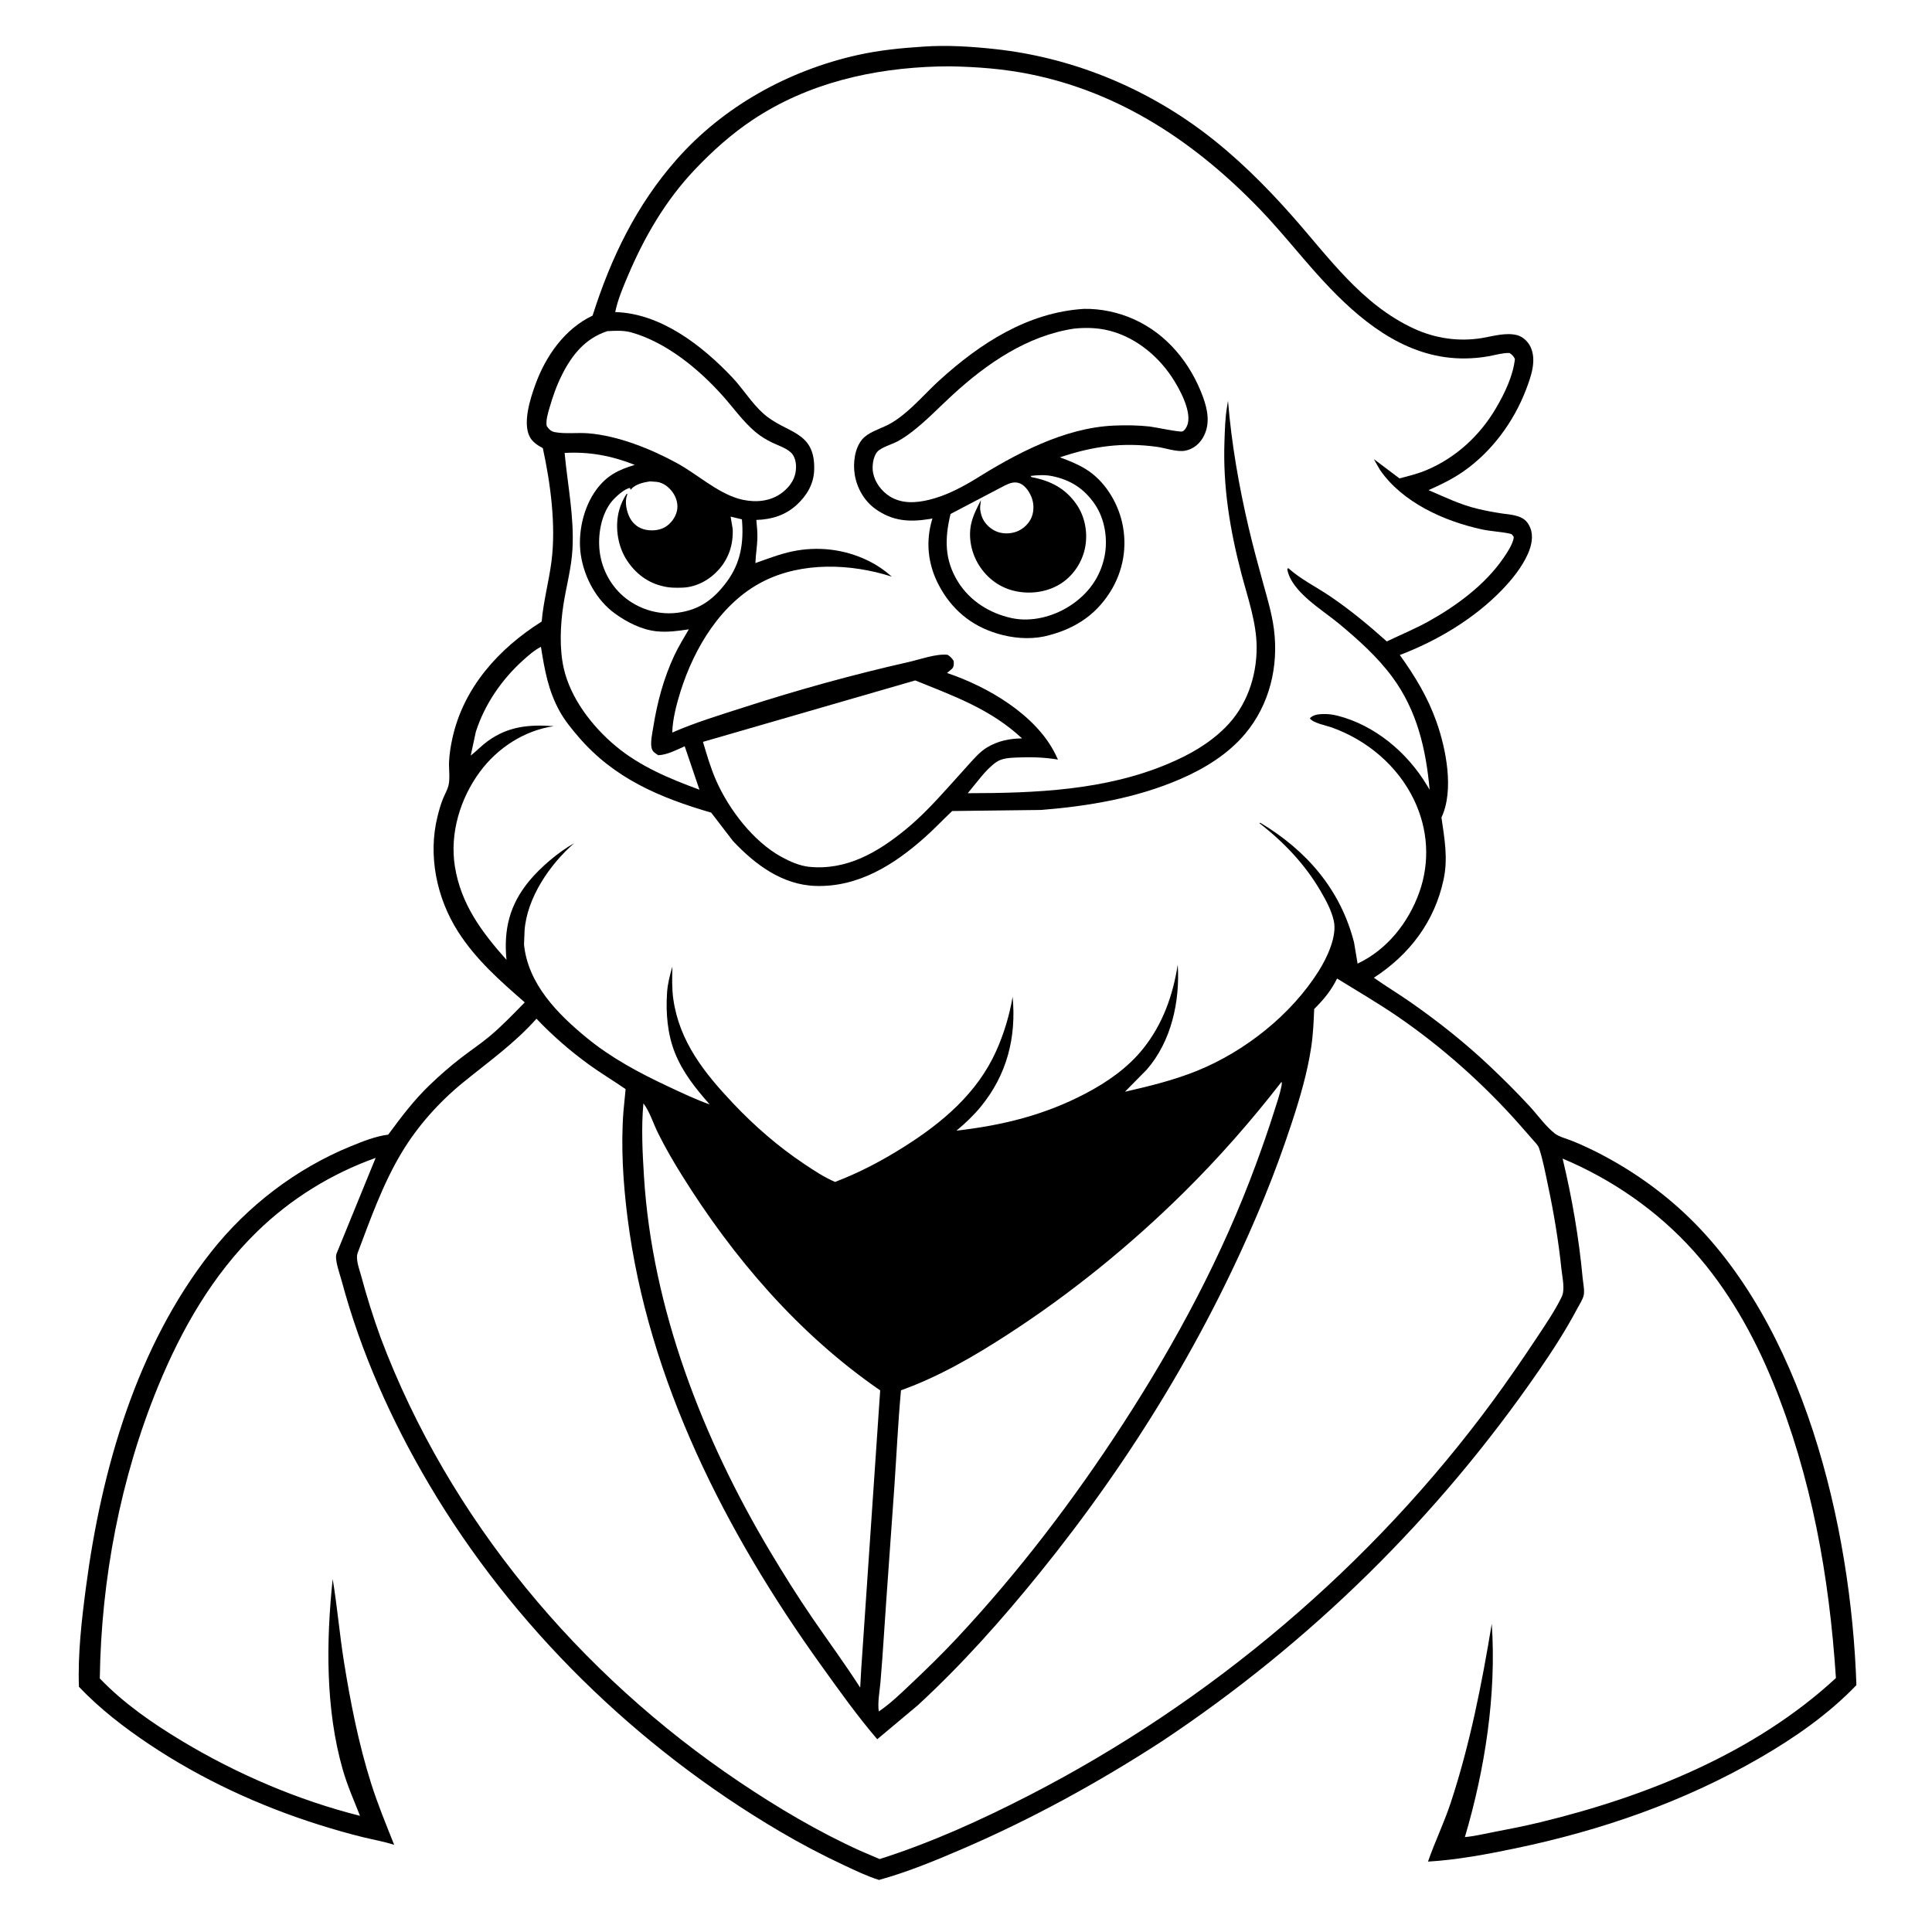
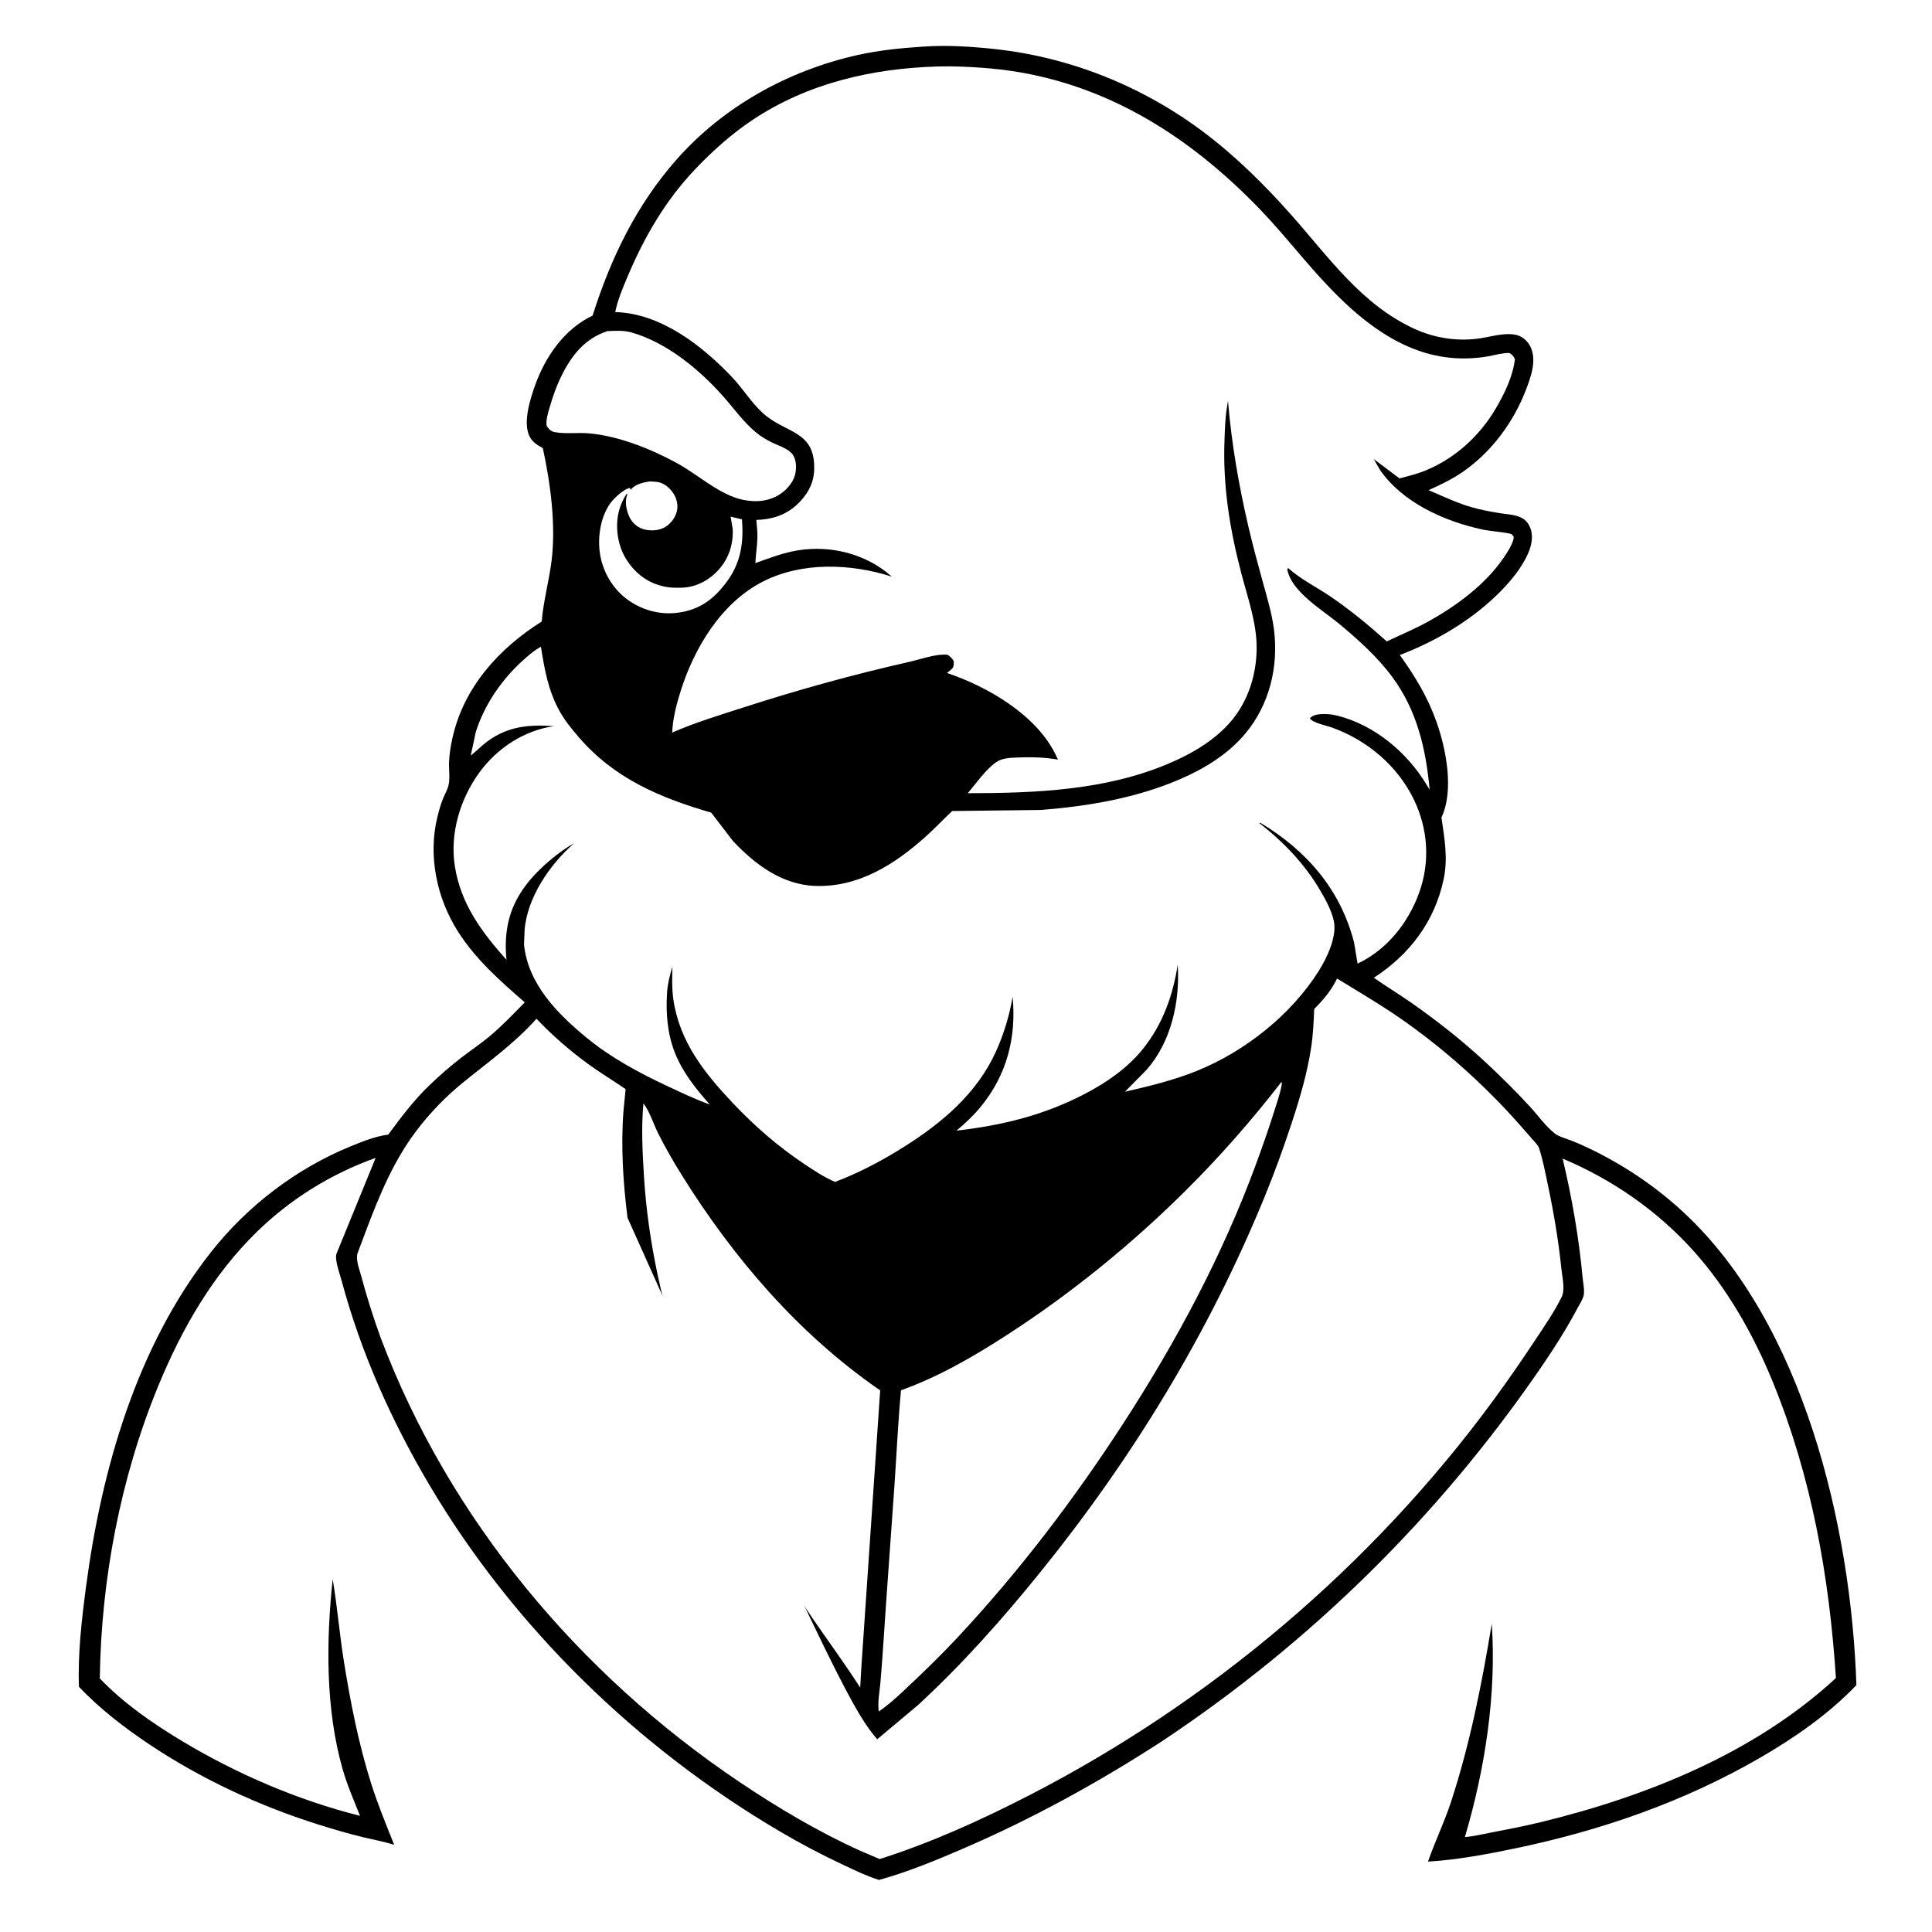
<svg xmlns="http://www.w3.org/2000/svg" version="1.1" style="display: block;" viewBox="0 0 2048 2048" width="1024" height="1024">
  <path transform="translate(0,0)" fill="rgb(255,255,255)" d="M 0 0 L 2048 0 L 2048 2048 L 0 2048 L 0 0 z" />
  <path transform="translate(0,0)" fill="rgb(0,0,0)" d="M 978.663 49.429 C 1003.83 47.626 1030.07 49.336 1055.13 52.071 C 1134.94 60.783 1211.35 91.649 1275.53 139.774 C 1309.68 165.381 1340.53 195.964 1368.81 227.831 C 1408.35 272.4 1443.08 322.652 1498.92 348.378 C 1521.57 358.815 1546.65 362.433 1571.28 358.277 C 1582.99 356.3 1596.61 352.129 1608.48 355.356 C 1614.38 356.96 1619.79 362.201 1622.37 367.622 C 1629.19 381.931 1622.93 399.166 1617.68 412.942 C 1604.65 447.18 1581.15 479.08 1550.9 499.994 C 1539.29 508.021 1527.15 513.865 1514.31 519.576 C 1531.69 526.946 1547.82 534.964 1566.38 539.374 C 1574.85 541.387 1583.41 543.009 1592.02 544.275 C 1598.25 545.19 1605.15 545.666 1611 548.016 C 1616.82 550.355 1620.01 554.164 1622.29 559.942 C 1625.68 568.525 1623.33 578.856 1619.68 587.019 C 1613.26 601.376 1602.93 614.162 1592.08 625.404 C 1562.67 655.881 1523.31 679.359 1483.86 694.326 C 1499.94 716.768 1513.32 738.766 1522.63 764.873 C 1532.86 793.592 1541.63 837.784 1528 866.559 C 1531.23 889.032 1535.11 909.669 1530.25 932.394 C 1520.72 976.967 1494.14 1011.97 1456.34 1036.45 C 1469.12 1045.47 1482.6 1053.56 1495.45 1062.54 C 1524.92 1083.14 1553.07 1105.46 1579.21 1130.18 C 1593.88 1144.05 1608.26 1158.33 1621.91 1173.19 C 1630.3 1182.33 1638.39 1193.89 1648.12 1201.52 C 1652.46 1204.92 1659.76 1206.81 1664.94 1208.81 C 1672.77 1211.84 1680.42 1215.28 1687.96 1218.97 C 1723.09 1236.21 1755.99 1258.51 1784.68 1285.16 C 1911.74 1403.23 1962.27 1617.97 1967.87 1786.31 C 1938.35 1817.09 1902.65 1841.93 1865.82 1863.26 C 1785.1 1910.01 1697.1 1940.46 1605.97 1959.4 C 1575.85 1965.67 1544.44 1971.56 1513.74 1973.38 C 1521.06 1952.24 1530.91 1932.06 1537.93 1910.7 C 1558.21 1848.94 1570.79 1785.22 1581.33 1721.2 C 1586.44 1796.32 1574.14 1875.49 1552.84 1947.38 C 1562.6 1946.55 1572.63 1944.1 1582.27 1942.26 C 1599.21 1939.03 1616.11 1935.7 1632.88 1931.64 C 1745.37 1904.39 1860.16 1858.33 1946.16 1778.78 C 1939.08 1670.88 1920.4 1565.76 1879.37 1465.21 C 1858.98 1415.24 1831.54 1366.56 1795.39 1326.23 C 1757.18 1283.6 1709.09 1250.29 1656.43 1228.14 C 1666.37 1269.46 1673.75 1312.36 1677.67 1354.69 C 1678.17 1360.05 1679.9 1367.92 1678.78 1373.05 C 1677.81 1377.54 1674.21 1382.93 1672.05 1387 C 1660.06 1409.63 1645.99 1431.46 1631.47 1452.54 C 1524.05 1608.48 1389.17 1741.15 1231.5 1845.97 C 1163.97 1889.71 1094.15 1928.06 1020.21 1959.92 C 991.422 1972.32 962.022 1984.47 931.775 1992.82 C 919.085 1988.85 906.904 1982.92 894.863 1977.3 C 871.416 1966.37 848.577 1954.29 826.288 1941.16 C 675.246 1852.19 543.858 1724.37 454.619 1573.17 C 414.881 1505.84 382.543 1433.65 362.269 1358.04 C 360.39 1351.04 354.67 1335.79 356.609 1329.22 L 398.197 1227.42 C 351.263 1244.14 308.134 1270.85 272.468 1305.62 C 225.269 1351.64 192.41 1409.1 167.541 1469.7 C 127.654 1566.89 107.22 1674.24 105.793 1779.21 C 130.868 1805.44 161.635 1826.71 192.647 1845.38 C 250.859 1880.42 315.655 1908.26 381.626 1924.86 C 375.201 1908.57 368.256 1892.97 363.395 1876.08 C 344.915 1811.83 345.711 1739.85 352.652 1673.88 C 357.464 1702.62 359.884 1731.81 364.463 1760.61 C 371.376 1804.08 380.156 1848.73 393.465 1890.7 C 400.465 1912.78 409.309 1934.11 417.853 1955.62 C 407.273 1952.15 395.887 1950.2 385.038 1947.55 C 369.297 1943.71 353.664 1939.18 338.208 1934.32 C 274.902 1914.38 213.324 1885.93 158.124 1848.98 C 131.48 1831.14 105.818 1811.37 83.685 1788.09 C 82.361 1753.36 86.634 1716.64 91.168 1682.21 C 107.551 1557.84 144.831 1427.36 223.59 1327.37 C 262.227 1278.31 313.935 1238.78 371.691 1215.15 C 383.908 1210.15 398.4 1204.32 411.502 1202.78 C 425.268 1184.15 438.674 1166.28 455.465 1150.18 C 465.979 1140.09 477.197 1130.26 488.727 1121.35 C 498.543 1113.77 508.948 1106.86 518.489 1098.94 C 531.944 1087.76 544.037 1075.03 556.266 1062.55 C 530.038 1039.71 504.58 1017.35 485.632 987.704 C 462.929 952.186 453.496 907.041 463.718 865.76 C 465.302 859.363 467.123 852.689 469.621 846.589 C 471.462 842.091 474.289 837.211 475.438 832.526 C 477.202 825.333 475.713 815.497 476 808 C 476.333 799.322 477.826 790.307 479.724 781.838 C 491.705 728.408 528.988 687.303 574.206 658.873 C 576.041 637.248 581.868 616.425 584.607 595 C 589.487 556.834 583.578 512.368 575.416 475.042 C 570.063 472.197 564.352 468.525 561.5 462.95 C 553.893 448.08 562.112 422.63 567.435 407.874 C 578.341 377.633 598.516 348.619 628.168 334.559 C 647.542 273.441 674.555 217.444 717.176 169.131 C 767.004 112.648 835.827 74.7 909.025 58.354 C 932.049 53.212 955.18 50.93 978.663 49.429 z" />
  <path transform="translate(0,0)" fill="rgb(255,255,255)" d="M 689.059 510.283 L 696.5 510.837 C 703.623 511.833 709.618 516.766 713.564 522.619 C 717.239 528.07 719.056 535.102 717.585 541.598 C 716.027 548.473 711.221 555.004 705.2 558.642 C 698.645 562.603 689.249 563.135 682 560.929 C 675.606 558.983 670.423 554.451 667.439 548.482 C 664.132 541.867 662.049 532.016 664.683 524.957 L 665.065 524 L 664.361 523.327 C 660.727 528.725 658.123 534.465 656.377 540.727 C 651.843 556.988 654.374 576.763 662.934 591.323 C 671.289 605.536 684.292 616.597 700.389 620.832 L 702 621.244 C 709.125 623.153 716.156 623.189 723.5 622.927 C 738.088 622.406 751.9 614.881 761.573 604.193 C 772.69 591.909 777.385 577.025 776.692 560.759 L 774.486 547.636 L 786.463 550.533 C 788.55 574.937 785.299 596.706 770.339 616.815 C 756.907 634.87 742.095 646.136 719.374 649.395 C 699.697 652.217 679.619 646.685 663.857 634.603 C 648.297 622.676 638.174 604.361 635.72 584.988 C 633.489 567.379 637.086 545.462 648.577 531.439 C 652.203 527.014 662.023 517.901 667.827 517.259 L 668.5 519.289 L 669.095 518.471 C 673.782 513.152 682.38 511.248 689.059 510.283 z" />
-   <path transform="translate(0,0)" fill="rgb(255,255,255)" d="M 598.525 480.14 C 624.688 478.624 648.517 483.163 672.89 492.794 C 655.542 497.933 643.081 504.19 632.103 519.121 C 618.207 538.017 612.194 565.554 615.746 588.564 C 619.427 612.416 632.246 636.178 651.977 650.456 C 664.682 659.649 680.262 667.574 696.068 669.214 C 707.509 670.401 718.87 668.833 730.171 667.112 C 724.853 676.342 719.178 685.421 714.674 695.09 C 703.416 719.264 696.628 744.679 692.462 770.948 C 691.492 777.065 689.099 787.523 690.883 793.5 C 691.969 797.134 694.82 798.65 697.848 800.565 C 707.683 800.038 716.913 795.007 725.81 791.078 L 741.447 837.125 C 709.643 825.366 678.847 812.723 652.532 790.748 C 627.72 770.028 604.752 740.28 597.535 708.16 C 592.852 687.318 593.988 662.164 597.233 641.148 C 600.291 621.349 605.79 601.941 606.861 581.842 C 608.706 547.225 601.672 514.274 598.525 480.14 z" />
  <path transform="translate(0,0)" fill="rgb(255,255,255)" d="M 643.703 351.052 C 651.976 350.531 661.262 350.103 669.268 352.375 C 706.507 362.943 740.722 391.149 766.26 419.753 C 777.772 432.648 787.725 447.007 801.09 458.155 C 806.394 462.578 812.391 466.211 818.597 469.218 C 825.276 472.453 836.331 475.79 840.5 482.167 C 844.466 488.233 844.49 496.865 842.652 503.644 C 840.181 512.753 832.248 520.995 824.144 525.5 C 811.361 532.607 796.213 532.525 782.49 528.547 C 759.201 521.469 739.081 502.705 717.786 491.029 C 690.257 475.936 655.169 461.842 623.487 459.311 C 611.982 458.392 599.516 460.191 588.217 458.097 C 584.021 457.32 581.775 454.88 579.5 451.528 C 578.568 445.412 580.635 438.811 582.318 432.938 C 585.797 420.795 589.98 408.713 595.673 397.42 C 606.471 375.999 620.292 358.818 643.703 351.052 z" />
-   <path transform="translate(0,0)" fill="rgb(255,255,255)" d="M 970.123 721.29 C 1011.58 738.034 1049.97 751.677 1083.42 782.73 C 1070.29 782.864 1057.89 785.353 1046.5 792.188 C 1038.77 796.827 1032.7 803.951 1026.72 810.566 C 1019.69 818.348 1012.69 826.158 1005.67 833.942 C 991.313 849.842 976.808 865.554 960.191 879.153 C 930.371 903.557 897.479 922.797 857.751 918.875 C 847.428 917.754 837.335 913.267 828.335 908.337 C 798.679 892.094 772.911 858.382 759.333 827.801 C 753.388 814.41 749.333 800.418 745.195 786.399 L 970.123 721.29 z" />
  <path transform="translate(0,0)" fill="rgb(255,255,255)" d="M 682.034 1169.63 C 688.497 1177.8 692.726 1191.45 697.457 1200.95 C 704.926 1215.96 713.252 1230.42 722.098 1244.66 C 777.254 1333.4 846.603 1414.33 933.03 1473.86 L 912.991 1768.5 L 911.835 1788.92 C 895.911 1764.12 878.349 1740.26 861.688 1715.96 C 845.737 1692.69 830.69 1668.71 816.23 1644.48 C 744.834 1524.87 691.275 1386.9 682.634 1247 C 681.051 1221.37 679.69 1195.26 682.034 1169.63 z" />
  <path transform="translate(0,0)" fill="rgb(255,255,255)" d="M 1358.51 1146.75 C 1358.88 1148.55 1358.77 1149.64 1358.41 1151.41 C 1356.52 1160.76 1353.22 1169.97 1350.37 1179.05 C 1344.51 1197.66 1338.07 1215.96 1331.33 1234.26 C 1295.62 1331.36 1246.57 1422.79 1190.36 1509.46 C 1138.34 1589.67 1079.9 1666.4 1014.58 1736.28 C 999.097 1752.83 982.99 1768.61 966.5 1784.16 C 955.486 1794.54 944.113 1805.76 931.545 1814.22 C 930.143 1804.56 932.469 1793.18 933.313 1783.41 C 934.762 1766.63 935.913 1749.81 937.016 1733 C 940.472 1680.38 944.51 1627.81 948.108 1575.19 C 950.42 1541.4 951.976 1507.51 955.088 1473.78 C 995.648 1459.2 1032.42 1437.76 1068.5 1414.4 C 1135.16 1371.25 1198.55 1319.75 1254.99 1263.93 C 1292.17 1227.16 1326.5 1188.06 1358.51 1146.75 z" />
-   <path transform="translate(0,0)" fill="rgb(255,255,255)" d="M 1417.35 1037.29 C 1438.93 1050.63 1460.79 1063.31 1481.74 1077.68 C 1528.78 1109.94 1573.15 1149.52 1610.88 1192.24 C 1615.6 1197.59 1620.34 1202.94 1625 1208.35 C 1627.28 1211 1630.38 1213.83 1631.5 1217.21 C 1635.69 1229.9 1638.12 1243.37 1640.9 1256.43 C 1647.15 1285.83 1652.11 1315.61 1655.21 1345.51 C 1656.1 1354.08 1659.23 1367.01 1655.47 1374.72 C 1648.07 1389.92 1637.62 1405.09 1628.28 1419.19 C 1613.53 1441.45 1598.38 1463.46 1582.57 1484.98 C 1454.25 1659.56 1283.46 1804.12 1090.95 1903.12 C 1040.05 1929.29 987.049 1953.35 932.443 1970.68 L 912.143 1962.01 C 867.113 1941.61 824.762 1916.47 783.778 1888.92 C 613.945 1774.75 476.038 1610.44 403.573 1418.24 C 395.686 1396.48 388.74 1374.5 382.756 1352.14 C 380.927 1345.3 376.635 1334.76 379.225 1327.91 C 392.894 1291.7 405.807 1255.04 425.857 1221.68 C 442.675 1193.69 465.42 1168.23 490.723 1147.61 C 517.424 1125.84 545.709 1105.84 568.676 1079.88 C 585.785 1097.89 604.594 1114.23 624.726 1128.81 C 637.212 1137.85 650.499 1145.74 663.174 1154.52 L 660.889 1177.99 C 658.033 1215.11 660.543 1253.99 665.208 1290.87 C 687.051 1463.53 769.755 1625.14 870.185 1764.99 C 889.439 1791.8 908.419 1818.56 929.907 1843.67 L 972.92 1807.63 C 1019.73 1764.52 1062.23 1716.69 1102.22 1667.26 C 1200.2 1546.16 1281.04 1413.75 1340.19 1269.56 C 1350.81 1243.67 1360.35 1217.46 1369.12 1190.88 C 1377.87 1164.32 1385.81 1137.52 1389.97 1109.8 C 1391.97 1096.49 1392.55 1083 1393.1 1069.57 C 1403.25 1059.47 1410.97 1050.2 1417.35 1037.29 z" />
+   <path transform="translate(0,0)" fill="rgb(255,255,255)" d="M 1417.35 1037.29 C 1438.93 1050.63 1460.79 1063.31 1481.74 1077.68 C 1528.78 1109.94 1573.15 1149.52 1610.88 1192.24 C 1615.6 1197.59 1620.34 1202.94 1625 1208.35 C 1627.28 1211 1630.38 1213.83 1631.5 1217.21 C 1635.69 1229.9 1638.12 1243.37 1640.9 1256.43 C 1647.15 1285.83 1652.11 1315.61 1655.21 1345.51 C 1656.1 1354.08 1659.23 1367.01 1655.47 1374.72 C 1648.07 1389.92 1637.62 1405.09 1628.28 1419.19 C 1613.53 1441.45 1598.38 1463.46 1582.57 1484.98 C 1454.25 1659.56 1283.46 1804.12 1090.95 1903.12 C 1040.05 1929.29 987.049 1953.35 932.443 1970.68 L 912.143 1962.01 C 867.113 1941.61 824.762 1916.47 783.778 1888.92 C 613.945 1774.75 476.038 1610.44 403.573 1418.24 C 395.686 1396.48 388.74 1374.5 382.756 1352.14 C 380.927 1345.3 376.635 1334.76 379.225 1327.91 C 392.894 1291.7 405.807 1255.04 425.857 1221.68 C 442.675 1193.69 465.42 1168.23 490.723 1147.61 C 517.424 1125.84 545.709 1105.84 568.676 1079.88 C 585.785 1097.89 604.594 1114.23 624.726 1128.81 C 637.212 1137.85 650.499 1145.74 663.174 1154.52 L 660.889 1177.99 C 658.033 1215.11 660.543 1253.99 665.208 1290.87 C 889.439 1791.8 908.419 1818.56 929.907 1843.67 L 972.92 1807.63 C 1019.73 1764.52 1062.23 1716.69 1102.22 1667.26 C 1200.2 1546.16 1281.04 1413.75 1340.19 1269.56 C 1350.81 1243.67 1360.35 1217.46 1369.12 1190.88 C 1377.87 1164.32 1385.81 1137.52 1389.97 1109.8 C 1391.97 1096.49 1392.55 1083 1393.1 1069.57 C 1403.25 1059.47 1410.97 1050.2 1417.35 1037.29 z" />
  <path transform="translate(0,0)" fill="rgb(255,255,255)" d="M 994.721 70.454 L 1007.47 70.318 C 1036.08 70.879 1063.95 72.989 1092.06 78.69 C 1188.79 98.302 1268.29 151.986 1335.74 222.036 C 1361.7 248.998 1384.37 278.987 1410.36 305.932 C 1448.87 345.86 1495.13 380.666 1553.22 379.954 C 1561.54 379.852 1569.86 379.112 1578.04 377.629 C 1585.25 376.322 1592.65 374.029 1600 374.169 C 1603.08 376.002 1604.19 377.358 1605.87 380.5 C 1603.93 398.563 1594.9 417.139 1585.81 432.636 C 1568.75 461.692 1543.56 485.004 1512.44 498.198 C 1503.15 502.138 1493.26 504.602 1483.51 507.118 L 1456.39 486.712 L 1458.64 490.816 L 1462.8 498.039 C 1486.53 532.62 1530.84 552.47 1570.63 561.131 C 1580.22 563.22 1590.12 563.542 1599.57 565.481 C 1602.92 566.17 1602.83 566.45 1604.62 569.233 C 1604.53 570.378 1604.43 571.396 1604.09 572.5 C 1602 579.239 1597.46 586.11 1593.48 591.876 C 1574.03 620.082 1543.75 642.34 1514.14 658.77 C 1499.97 666.626 1484.67 672.919 1470.06 679.943 C 1450.97 662.831 1431.26 646.495 1410.01 632.098 C 1395.17 622.044 1378.88 614.16 1365.5 602.145 L 1364.57 603.5 C 1368.86 627.385 1401.75 646.44 1419.42 661.161 C 1439.87 678.212 1460.1 696.224 1475.96 717.747 C 1502.18 753.316 1511.53 793.93 1515.48 837.152 L 1512.56 832.353 C 1491.92 797.812 1457.43 768.771 1418 758.71 C 1412.15 757.217 1406.53 756.627 1400.5 756.995 C 1396.29 757.251 1391.37 758.126 1388.5 761.45 C 1391.79 766.426 1405.64 768.978 1411.5 771.06 C 1449.14 784.445 1481.75 811.895 1499.04 848.134 C 1513.77 879.018 1516.04 913.512 1504.53 945.832 C 1493.07 977.993 1470.31 1006.77 1439.1 1021.47 L 1435.34 998.976 C 1420.98 942.917 1385.03 901.551 1336 872.188 L 1334.95 872.5 C 1361.06 892.871 1383.23 915.996 1400 944.766 C 1405.69 954.52 1411.33 964.914 1413.85 976.008 C 1417.59 992.463 1406.61 1015.44 1397.95 1029.21 C 1368.66 1075.73 1320.05 1114.25 1269.39 1134.91 C 1244.76 1144.96 1218.39 1151.39 1192.5 1157.29 L 1215.45 1134 C 1241.69 1104.06 1250.96 1061.52 1248.44 1022.56 C 1243.44 1054.95 1232.62 1085.47 1212.01 1111.32 C 1195.51 1132.02 1173.61 1147.19 1150.33 1159.37 C 1106.89 1182.11 1062.43 1192.97 1013.88 1198.53 C 1023 1191.01 1032.12 1182.34 1039.62 1173.2 C 1067.33 1139.44 1077.53 1099.76 1073.41 1056.63 C 1070.11 1076.28 1064.15 1095.96 1055.98 1114.16 C 1035.88 1158.89 998.91 1190.07 958.26 1215.7 C 934.649 1230.58 911.325 1242.88 885.207 1252.9 C 873.771 1248.02 862.696 1240.69 852.374 1233.78 C 824.859 1215.39 799.806 1193.59 777.069 1169.55 C 746.734 1137.49 720.115 1104.1 713.729 1059.02 C 712.144 1047.84 712.473 1035.87 712.778 1024.57 C 710.073 1033.71 707.758 1042.67 707.11 1052.21 C 705.662 1073.52 707.493 1096.19 715.479 1116.12 C 723.886 1137.11 737.53 1154 752.301 1170.75 C 737.21 1165.4 722.685 1158.44 708.197 1151.66 C 677.684 1137.38 648.052 1121.56 621.887 1100.08 C 590.804 1074.56 559.712 1043.02 555.476 1001.25 L 556.063 986.51 C 558.514 951.756 582.907 916.133 608.59 893.897 C 592.325 902.859 572.9 919.441 561.112 933.698 C 540.112 959.096 533.814 985.124 536.891 1017.45 C 510.652 988.041 488.618 958.517 482.209 918.559 C 476.59 883.519 487.868 846.275 508.738 818.086 C 527.515 792.726 555.862 774.256 587.142 769.771 C 560.977 767.85 538.68 769.854 516.916 785.692 C 510.914 790.059 505.962 795.313 500.236 799.918 L 499.007 800.896 L 504.374 775.844 C 513.574 746.981 531.65 720.552 554.023 700.333 C 559.969 694.96 566.248 689.335 573.41 685.669 C 577.364 710.191 581.058 732.056 593.375 754.176 C 598.79 763.899 605.908 772.562 613.121 780.989 C 650.937 825.17 699.408 845.569 753.904 861.434 L 776.858 891.364 C 800.161 916.26 829.216 938.069 864.713 939.137 C 909.813 940.495 947.582 916.83 980.211 887.775 C 990.258 878.829 999.559 868.961 1009.35 859.717 L 1103.72 858.579 C 1154.26 854.518 1204.78 845.989 1251.57 825.675 C 1277.08 814.598 1301.77 799.417 1319.84 777.928 C 1345.8 747.051 1355.6 706.348 1350.37 666.535 C 1348.24 650.372 1343.39 634.214 1339.05 618.507 C 1333.61 598.814 1328.28 579.172 1323.61 559.273 C 1313.26 515.08 1305.43 470.107 1301.73 424.868 L 1300.63 431.762 C 1298.67 443.537 1298.42 455.637 1297.99 467.555 C 1296.23 515.81 1303.73 561.534 1315.93 608.075 C 1322.53 633.235 1332.05 660.016 1332.1 686.158 C 1332.17 717.569 1321.37 748.789 1298.87 771.173 C 1281.37 788.593 1260.9 800.068 1238.31 809.629 C 1171.54 837.88 1097.34 840.762 1025.87 840.836 C 1034.81 830.349 1044.83 815.644 1056.19 807.802 C 1062 803.789 1070.08 803.334 1076.91 803.036 C 1092.02 802.376 1106.53 802.64 1121.48 805.193 L 1118.79 799.519 C 1098.07 757.529 1046.82 727.818 1003.89 713.388 L 1004.25 713.074 L 1009.12 709.018 C 1011.42 706.487 1011.2 703.665 1010.88 700.5 C 1008.9 697.466 1007.52 696.095 1004.5 694.099 C 992.135 692.818 975.394 699.007 963.215 701.763 C 903.978 715.168 846.214 731.158 788.42 749.818 C 763.1 757.993 737 765.859 712.626 776.537 C 712.963 762.438 717.179 746.316 721.405 732.892 C 735.88 686.906 764.397 639.096 808.682 616.5 C 850.243 595.294 902.003 597.36 945.391 611.257 C 937.41 604.305 929.33 598.762 919.78 594.128 C 894.98 582.094 866.803 578.836 839.818 584.523 C 826.38 587.356 813.664 592.363 800.747 596.885 C 801.068 588.15 802.578 579.566 802.859 570.859 C 803.07 564.332 802.319 557.653 801.746 551.152 C 817.99 550.679 832.524 546.247 844.654 535.06 C 855.41 525.141 862.609 513 863.066 498.064 C 864.351 455.991 833.282 459.991 809.083 438.296 C 796.64 427.14 787.694 412.18 776.194 400.023 C 744.203 366.203 700.39 332.147 652.16 330.811 C 654.811 317.701 660.426 304.526 665.638 292.251 C 683.255 250.763 705.518 212.474 736.666 179.644 C 755.1 160.214 775.49 141.929 797.825 127.069 C 856.568 87.986 925.05 72.383 994.721 70.454 z" />
-   <path transform="translate(0,0)" fill="rgb(0,0,0)" d="M 1149.11 327.415 C 1167.23 327.103 1185.81 331.117 1202.29 338.575 C 1237.29 354.422 1262.14 385.168 1275.2 420.759 C 1280.11 434.117 1282.92 448.673 1276.2 462.042 C 1272.16 470.077 1265.22 476.081 1256.29 477.76 C 1247.56 479.402 1235.42 474.903 1226.6 473.687 C 1189.9 468.625 1158.41 473.024 1123.51 484.819 C 1133.08 488.244 1142.32 491.981 1151.02 497.325 C 1170.59 509.348 1184.45 531.676 1189.48 553.797 C 1195.29 579.38 1190.74 605.472 1176.74 627.635 C 1160.15 653.889 1136.48 667.924 1106.77 674.683 C 1090.25 678.034 1072.91 676.385 1056.87 671.534 C 1029.17 663.158 1008.53 645.736 995.079 620.094 C 983.423 597.88 980.994 573.61 988.396 549.624 L 985.613 550.134 C 964.084 553.638 946.183 552.565 927.881 539.434 C 916.074 530.962 908.278 517.211 906.037 502.936 C 904.162 490.989 905.82 475.69 913.804 465.938 C 919.903 458.488 932.307 454.763 940.757 450.602 C 946.516 447.765 951.767 444.076 956.79 440.096 C 970.754 429.031 982.542 415.261 995.7 403.273 C 1038.84 363.967 1089.47 331.096 1149.11 327.415 z" />
  <path transform="translate(0,0)" fill="rgb(255,255,255)" d="M 1092.4 504.52 C 1099.46 503.569 1107.76 503.22 1114.77 504.6 C 1134.66 508.516 1149.39 517.995 1160.73 534.752 C 1171.22 550.232 1174.57 571.661 1170.84 589.885 C 1166.28 612.233 1153.33 629.739 1134.35 642.086 C 1116.5 653.699 1093.23 659.773 1072.16 655.148 C 1049.03 650.072 1028.24 637.122 1015.56 616.767 C 1000.99 593.372 1001.38 570.831 1007.6 544.84 L 1058.93 517.891 L 1065.44 514.498 C 1070.61 512.014 1075.66 510.14 1081.24 512.452 C 1087.24 514.94 1091.81 522.341 1093.88 528.208 C 1096.34 535.185 1096.04 543.955 1092.51 550.518 C 1089.11 556.841 1082.81 562.101 1075.88 564.117 C 1067.99 566.415 1059.46 565.788 1052.43 561.423 C 1046.39 557.671 1041.48 551.674 1039.92 544.672 L 1039.67 543.5 C 1039.06 540.875 1038.8 538.871 1039.11 536.187 L 1039.83 530.096 C 1035.96 537.765 1031.83 545.663 1029.76 554.046 C 1026.02 569.175 1029.6 586.333 1037.88 599.355 C 1047.03 613.739 1060.83 623.62 1077.6 626.894 C 1094 630.097 1111.87 627.256 1125.8 617.808 C 1138.44 609.244 1147.39 595.249 1150.27 580.344 C 1153.27 564.837 1150.22 547.834 1141.23 534.774 C 1129.44 517.639 1113.48 509.585 1093.5 505.779 L 1092.4 504.52 z" />
-   <path transform="translate(0,0)" fill="rgb(255,255,255)" d="M 1138.61 348.349 C 1149.27 347.223 1160.66 347.344 1171.21 349.441 C 1200.48 355.262 1225.85 375.142 1242.16 399.647 C 1249.98 411.407 1262.77 434.55 1259.13 449.044 C 1258.44 451.797 1256.3 456.073 1253.5 457.306 C 1250.87 458.466 1224.09 452.709 1218.7 452.115 C 1206.28 450.745 1193.53 450.604 1181.05 451.131 C 1127.52 453.394 1075.81 481.58 1031.43 509.343 C 1016.95 517.936 1001.42 525.794 984.976 529.793 C 970.806 533.239 955.851 534.208 942.952 526.04 C 934.394 520.621 927.487 511.375 925.525 501.333 C 924.225 494.682 925.359 484.4 929.886 479 C 933.845 474.278 945.821 470.899 951.5 467.827 C 956.675 465.028 961.651 461.604 966.328 458.04 C 981.819 446.234 995.537 431.669 1009.9 418.5 C 1046.17 385.244 1089.04 355.747 1138.61 348.349 z" />
</svg>